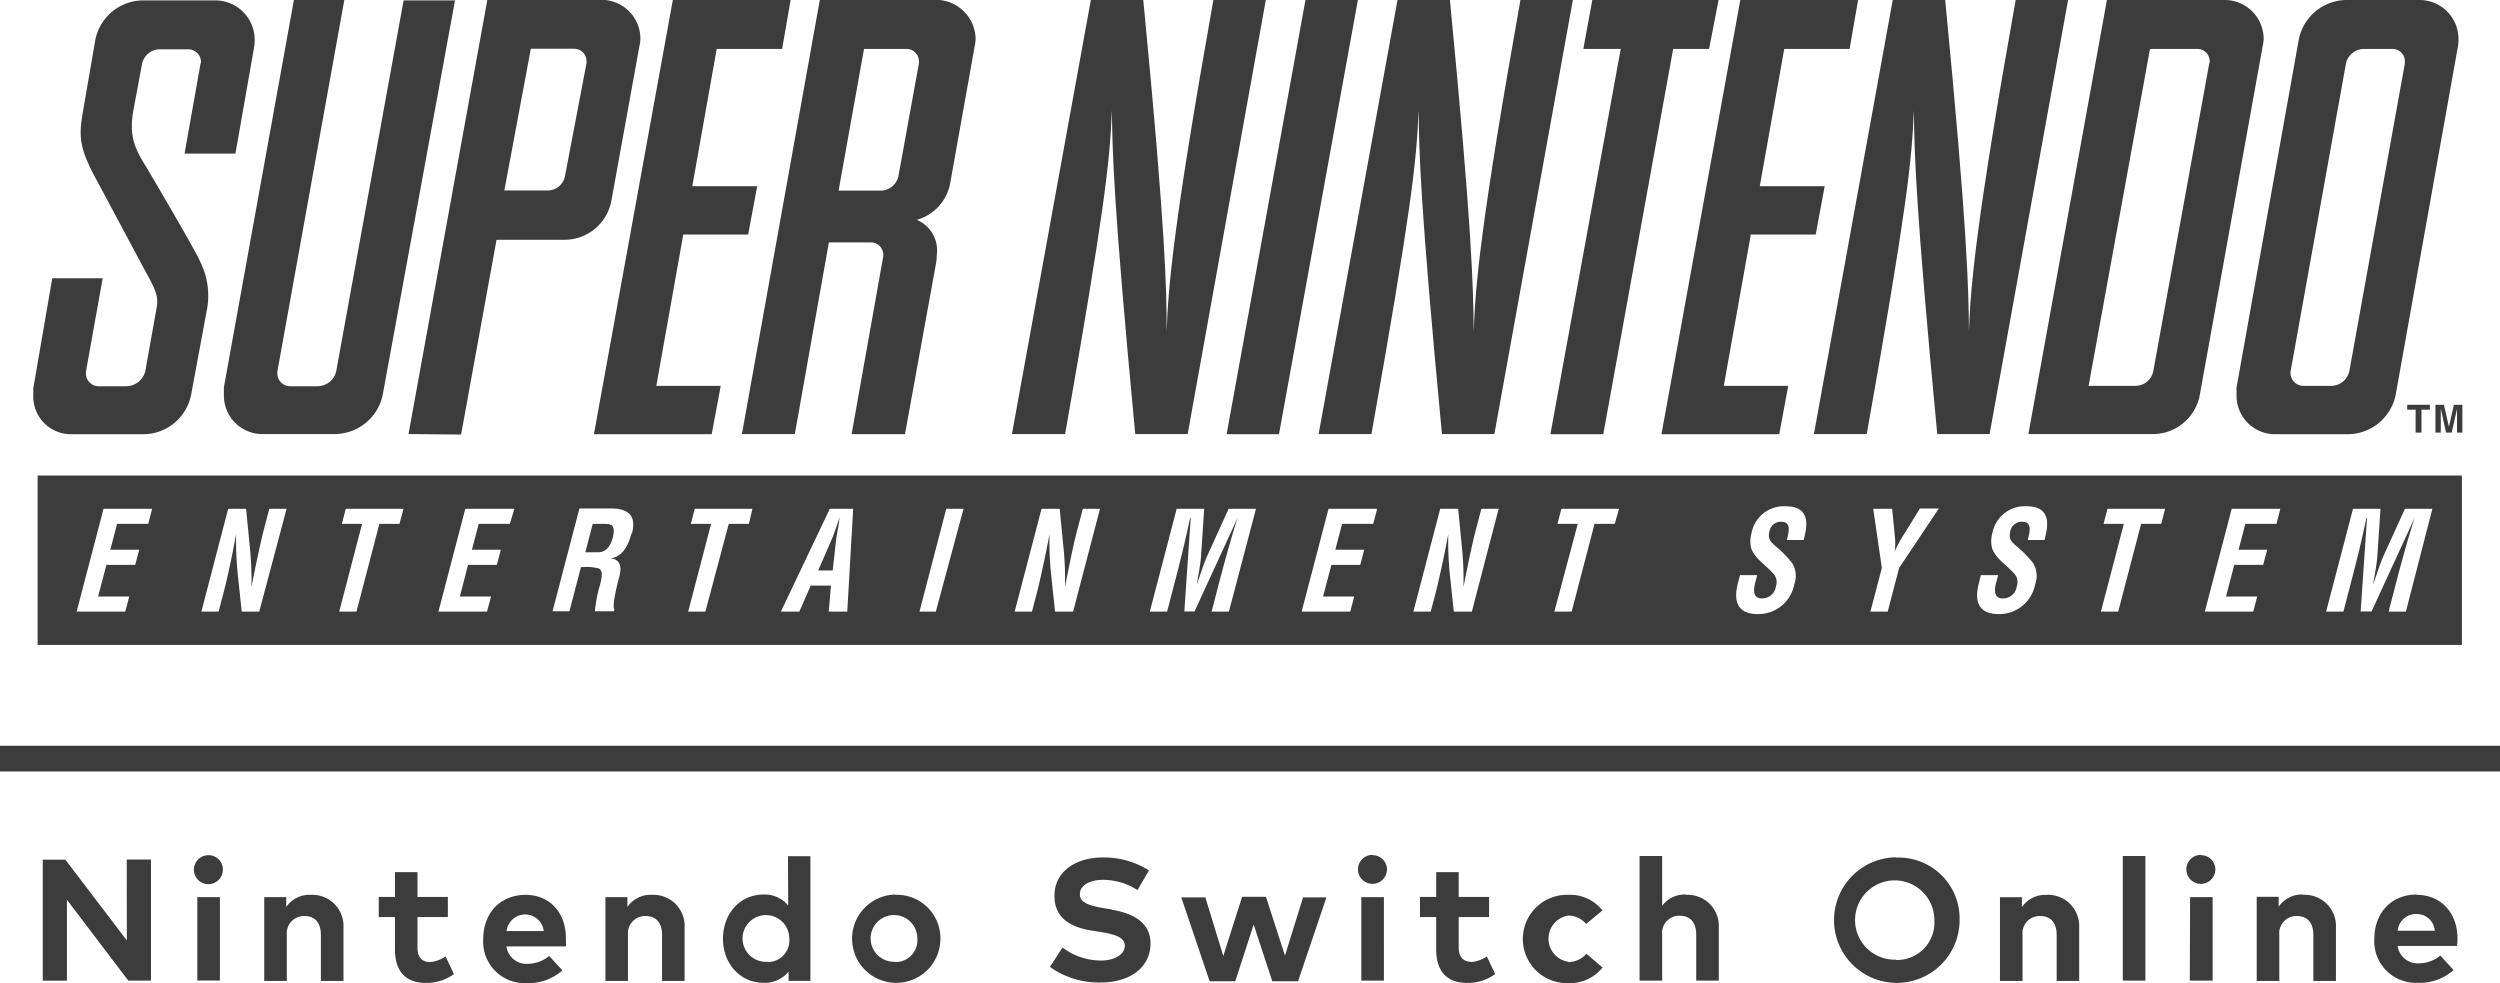
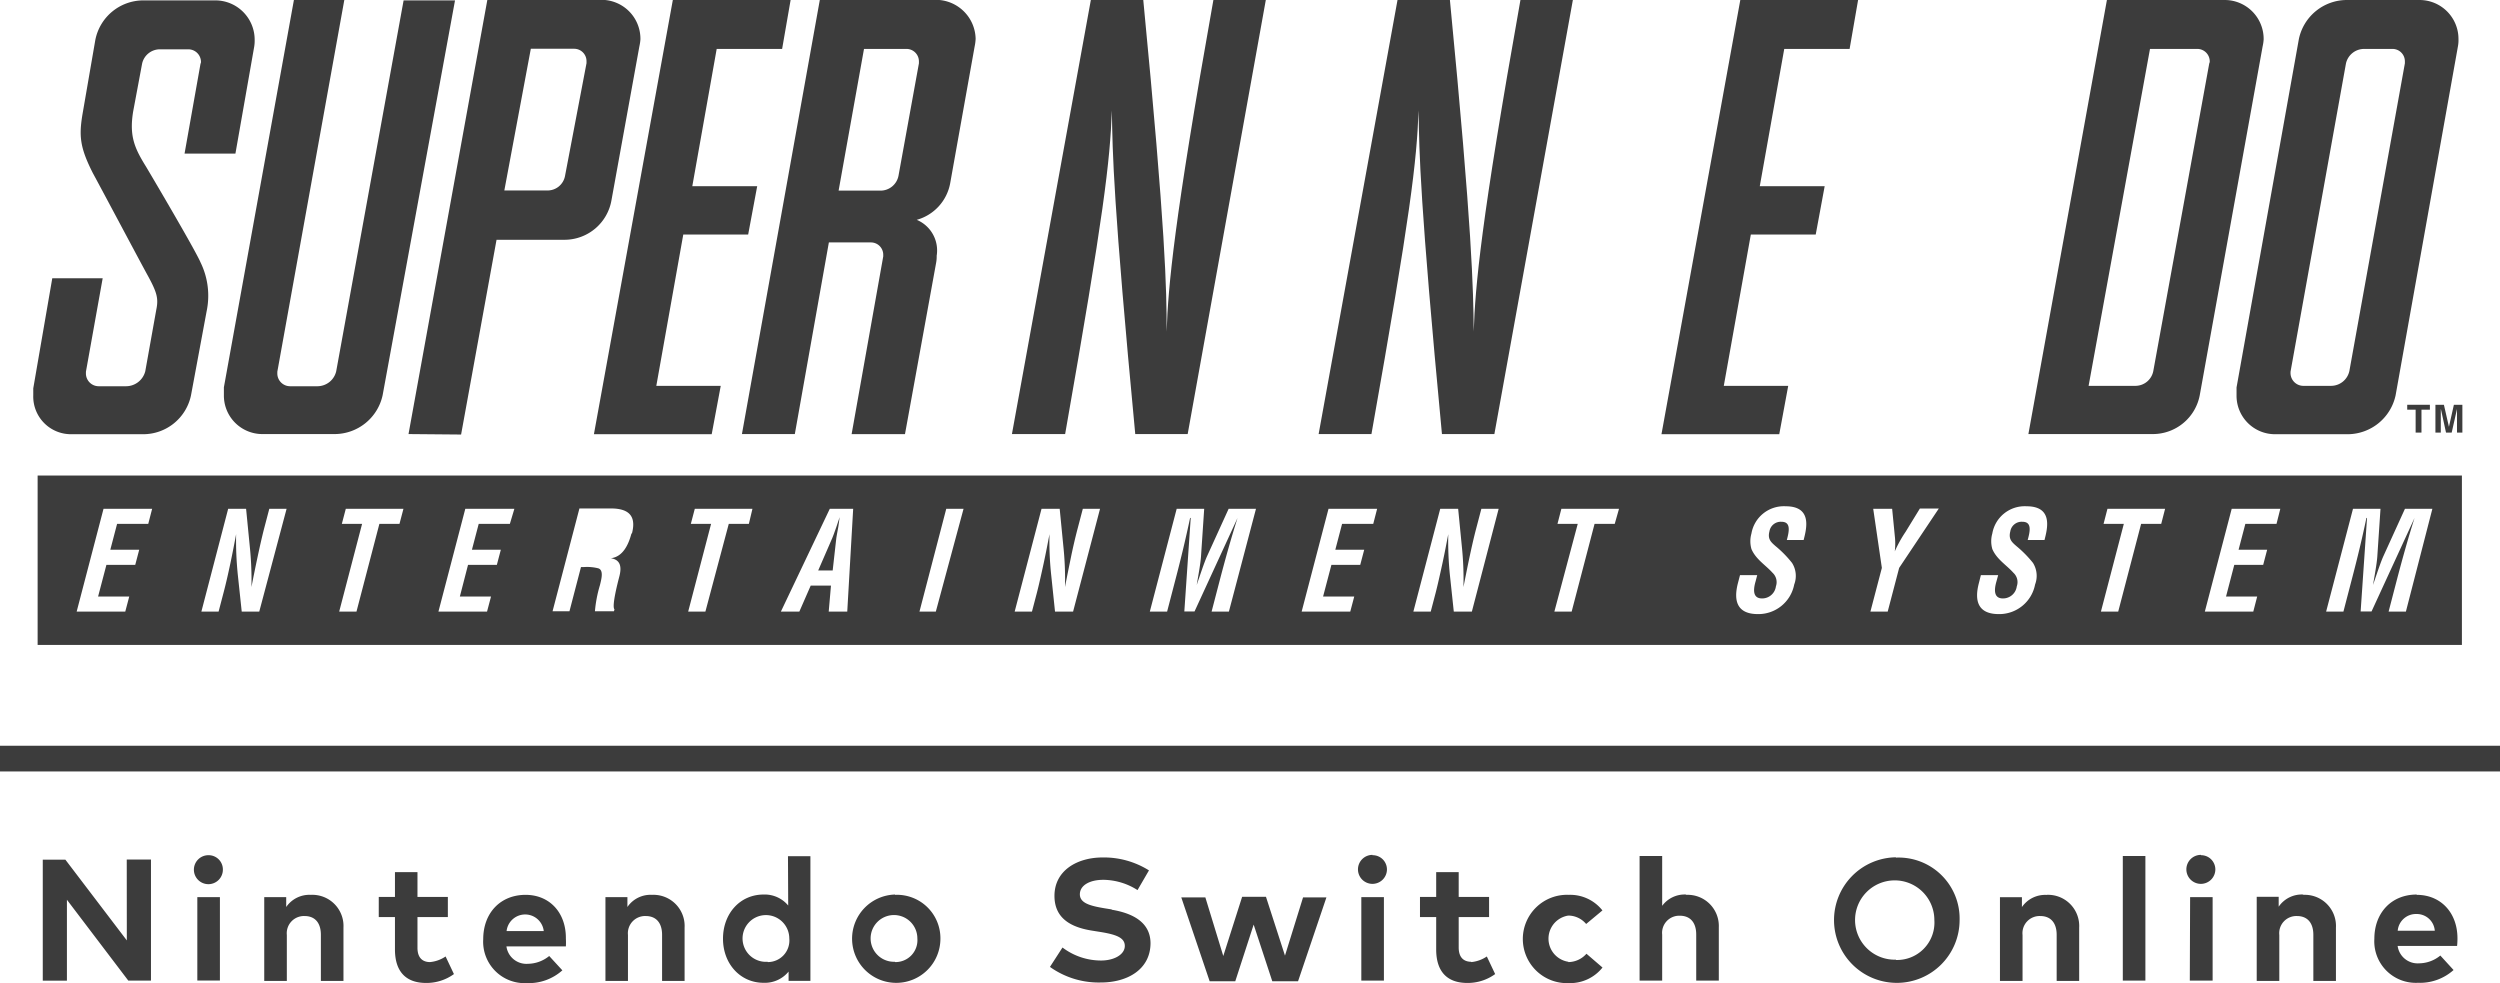
<svg xmlns="http://www.w3.org/2000/svg" id="logo" viewBox="0 0 320.92 126.21">
  <defs>
    <style>.cls-1{fill:#3c3c3c;}</style>
  </defs>
  <title>snes</title>
  <path class="cls-1" d="M172.72,172.06a1.86,1.86,0,1,0,1.86,1.86A1.83,1.83,0,0,0,172.72,172.06Zm28.45,13.72c-.9,0-1.61-.49-1.61-1.83V180h3.9v-2.58h-3.9v-3.19h-2.89v3.19h-2.08V180h2.08v4.16c0,2.79,1.36,4.3,4,4.3a6,6,0,0,0,3.57-1.14l-1.07-2.26A4.26,4.26,0,0,1,201.17,185.78Zm12.27-8.63c-3.22,0-5.44,2.31-5.44,5.7a5.32,5.32,0,0,0,5.58,5.63,6.48,6.48,0,0,0,4.58-1.64L216.47,185a4.39,4.39,0,0,1-2.72,1,2.59,2.59,0,0,1-2.77-2.23h7.63a9.11,9.11,0,0,0,0-1C218.65,179.45,216.53,177.15,213.44,177.15ZM211,181.8a2.4,2.4,0,0,1,4.77,0Zm-25.12-4.65a3.61,3.61,0,0,0-3.17,1.56v-1.27h-2.82V188.2h2.9v-5.9a2.21,2.21,0,0,1,2.28-2.43c1.32,0,2.09.86,2.09,2.41v5.92h2.9v-6.85A4,4,0,0,0,185.87,177.15Zm-14.58,11h2.9V177.44h-2.9Zm58.37-11a3.58,3.58,0,0,0-3.16,1.56v-1.27h-2.82V188.2h2.89v-5.9a2.21,2.21,0,0,1,2.28-2.43c1.32,0,2.1.86,2.1,2.41v5.92h2.89v-6.85A4,4,0,0,0,229.66,177.15ZM162.25,183l-7.89-10.37h-2.9v15.54h3.1V177.78l7.88,10.38h2.91V172.62h-3.11Zm246.44-5.84a3.61,3.61,0,0,0-3.17,1.56v-1.27H402.7V188.2h2.9v-5.9a2.2,2.2,0,0,1,2.28-2.43c1.32,0,2.1.86,2.1,2.41v5.92h2.89v-6.85A4,4,0,0,0,408.69,177.15Zm9.78,11h2.9v-16h-2.9Zm-29.12-15.83a8.06,8.06,0,1,0,8.17,8.06A7.83,7.83,0,0,0,389.35,172.37Zm0,13.14a5.09,5.09,0,1,1,4.93-5.08A4.8,4.8,0,0,1,389.35,185.51Zm37.72,2.69H430V177.44h-2.89Zm1.43-16.14a1.86,1.86,0,1,0,1.85,1.86A1.83,1.83,0,0,0,428.5,172.06Zm-66.08,5.09a3.58,3.58,0,0,0-3.08,1.45v-6.4h-2.9v16h2.9v-5.9a2.2,2.2,0,0,1,2.27-2.43c1.32,0,2.1.86,2.1,2.41v5.92h2.9v-6.85A4,4,0,0,0,362.42,177.15Zm93.78,0c-3.22,0-5.44,2.31-5.44,5.7a5.33,5.33,0,0,0,5.59,5.63,6.48,6.48,0,0,0,4.58-1.64l-1.7-1.86a4.34,4.34,0,0,1-2.72,1,2.59,2.59,0,0,1-2.76-2.23h7.63a9.11,9.11,0,0,0,.05-1C461.42,179.45,459.3,177.15,456.2,177.15Zm-2.44,4.65a2.35,2.35,0,0,1,2.42-2.15,2.32,2.32,0,0,1,2.34,2.15Zm-12.12-4.65a3.59,3.59,0,0,0-3.16,1.56v-1.27h-2.82V188.2h2.9v-5.9a2.2,2.2,0,0,1,2.27-2.43c1.32,0,2.1.86,2.1,2.41v5.92h2.9v-6.85A4,4,0,0,0,441.64,177.15Zm-94.35,8.63a3,3,0,0,1,0-5.93,3,3,0,0,1,2.29,1.08l2.09-1.74a5.26,5.26,0,0,0-4.31-2,5.67,5.67,0,1,0,0,11.33,5.32,5.32,0,0,0,4.32-2l-2.06-1.77A3.14,3.14,0,0,1,347.29,185.78Zm-100.14-7.22a3.92,3.92,0,0,0-3.17-1.41c-3,0-5.2,2.43-5.2,5.67s2.24,5.66,5.2,5.66A3.94,3.94,0,0,0,247.2,187v1.19H250v-16h-2.88Zm-2.63,7.22a3,3,0,1,1,2.77-3A2.77,2.77,0,0,1,244.52,185.78Zm44.16-6.72-.88-.14c-1.86-.31-3.21-.66-3.21-1.8s1.24-1.86,3-1.86a8.27,8.27,0,0,1,4.4,1.32l1.47-2.53a10.89,10.89,0,0,0-5.94-1.66c-3.3,0-6.19,1.69-6.19,4.93,0,2.81,2,4,4.74,4.45l1,.16c2.16.34,3.29.74,3.29,1.82s-1.33,1.87-3.05,1.87a8.19,8.19,0,0,1-4.95-1.67l-1.61,2.49a10.77,10.77,0,0,0,6.55,2c3.34,0,6.36-1.64,6.36-5.07C293.63,180.71,291.45,179.52,288.68,179.06Zm-27.82-1.91a5.67,5.67,0,1,0,5.83,5.67A5.58,5.58,0,0,0,260.86,177.15Zm0,8.63a3,3,0,1,1,2.87-3A2.81,2.81,0,0,1,260.86,185.78Zm50.06-.79-2.44-7.55h-3.06L303,185l-2.3-7.52h-3.09l3.64,10.76h3.29l2.36-7.27,2.39,7.27h3.31l3.64-10.76h-3Zm23.91.79c-.9,0-1.61-.49-1.61-1.83V180h3.9v-2.58h-3.9v-3.19h-2.89v3.19h-2.08V180h2.08v4.16c0,2.79,1.36,4.3,4,4.3a6,6,0,0,0,3.57-1.14l-1.07-2.26A4.26,4.26,0,0,1,334.83,185.78Zm-14.11,2.42h2.9V177.44h-2.9Zm1.43-16.14a1.86,1.86,0,1,0,1.86,1.86A1.83,1.83,0,0,0,322.15,172.06Z" transform="translate(-145.97 -62.28)" />
  <rect class="cls-1" y="95.73" width="320.92" height="3.3" />
  <path class="cls-1" d="M164.72,83.68c1.1,1.85,6.35,10.76,7,12.3a9.73,9.73,0,0,1,.77,6.28l-2,10.76a6.27,6.27,0,0,1-6.15,5h-9.29a4.84,4.84,0,0,1-4.81-5v-.89L152.68,98h6.47L157,110v.19a1.64,1.64,0,0,0,1.6,1.67h3.59a2.55,2.55,0,0,0,2.43-1.93l1.41-7.88c.32-1.54.07-2.3-1.28-4.74-1.09-2-5.51-10.32-6.86-12.81-1.66-3.27-1.79-4.75-1.34-7.5l1.66-9.61a6.29,6.29,0,0,1,6.09-5.06h9.36a5.05,5.05,0,0,1,5,5.06,4.8,4.8,0,0,1-.06.89L176.19,82h-6.53l2.05-11.54a.5.5,0,0,0,.06-.25,1.63,1.63,0,0,0-1.66-1.6h-3.59a2.34,2.34,0,0,0-2.31,1.85l-1.15,6.15C162.55,79.77,163.25,81.31,164.72,83.68Z" transform="translate(-145.97 -62.28)" />
  <path class="cls-1" d="M181.57,110v.19a1.64,1.64,0,0,0,1.6,1.67h3.59a2.48,2.48,0,0,0,2.37-1.93l8.65-47.6h6.6L195.09,113a6.32,6.32,0,0,1-6.15,5h-9.36a4.94,4.94,0,0,1-4.87-5v-1l9-49.78h6.47Z" transform="translate(-145.97 -62.28)" />
  <polygon class="cls-1" points="86.37 0 101.49 0 100.4 6.28 92 6.28 88.87 23.9 97.2 23.9 96.04 30.11 87.71 30.11 84.25 49.53 92.52 49.53 91.36 55.74 76.24 55.74 86.37 0" />
  <path class="cls-1" d="M275.87,118,286,62.28h6.73c2.88,29.79,3,37.07,3,42.58.19-5.83.92-14.07,6-42.58h6.73L298.43,118H291.7c-2.82-29.73-2.92-36-3-41.55-.25,6.66-1,13.1-6,41.55Z" transform="translate(-145.97 -62.28)" />
-   <polygon class="cls-1" points="164.18 55.74 157.46 55.74 167.58 0 174.31 0 164.18 55.74" />
-   <polygon class="cls-1" points="219.39 6.28 214.78 6.28 205.81 55.74 199.02 55.74 208.05 6.28 203.25 6.28 204.4 0 220.61 0 219.39 6.28" />
  <polygon class="cls-1" points="223.4 0 238.52 0 237.43 6.28 229.04 6.28 225.9 23.9 234.23 23.9 233.08 30.11 224.75 30.11 221.28 49.53 229.55 49.53 228.4 55.74 213.28 55.74 223.4 0" />
  <path class="cls-1" d="M315.24,118l10.13-55.74h6.72c2.89,29.79,3,37.07,3.06,42.58.19-5.83.92-14.07,6-42.58h6.73L337.8,118h-6.73c-2.82-29.73-2.92-36-3-41.55-.25,6.66-1,13.1-6.05,41.55Z" transform="translate(-145.97 -62.28)" />
-   <path class="cls-1" d="M378.82,118l10.12-55.74h6.73c2.88,29.79,3,37.07,3.05,42.58.19-5.83.92-14.07,6-42.58h6.73L401.37,118h-6.72c-2.83-29.73-2.93-36-3-41.55-.26,6.66-1,13.1-6.05,41.55Z" transform="translate(-145.97 -62.28)" />
  <path class="cls-1" d="M198.41,118l10.12-55.74h14.65a5,5,0,0,1,5,5.06,5.46,5.46,0,0,1-.13.89L224.46,88a6.12,6.12,0,0,1-6,5.06h-8.75l-4.55,25Zm17.78-31.27a2.28,2.28,0,0,0,2.31-1.86l2.76-14.48v-.25a1.59,1.59,0,0,0-1.61-1.6h-5.54l-3.4,18.19Zm43.16,8.46V95a1.58,1.58,0,0,0-1.6-1.6h-5.38L248,118h-6.79l10-55.74h14.93a5.11,5.11,0,0,1,5.07,5,6.08,6.08,0,0,1-.13,1l-3.14,17.56a6,6,0,0,1-4.29,4.68,4.26,4.26,0,0,1,2.56,4.61,4.17,4.17,0,0,1-.07.9l-4,22h-6.85ZM259,86.75a2.35,2.35,0,0,0,2.31-1.92l2.62-14.42v-.25a1.6,1.6,0,0,0-1.67-1.6h-5.38l-3.26,18.19ZM416.43,62.28h15.12a5,5,0,0,1,5,5.06,5.46,5.46,0,0,1-.13.89L428.35,113a6.13,6.13,0,0,1-6,5h-16Zm3.65,49.53a2.34,2.34,0,0,0,2.31-1.93l7.18-39.47a.5.5,0,0,0,.06-.25,1.6,1.6,0,0,0-1.67-1.6h-6l-7.88,43.25ZM447.2,62.28h9.42a5,5,0,0,1,4.94,5.06,4.13,4.13,0,0,1-.07.89l-8,44.79a6.32,6.32,0,0,1-6.15,5H438a4.94,4.94,0,0,1-4.93-5v-1l8-44.72A6.3,6.3,0,0,1,447.2,62.28ZM440,110.14a1.65,1.65,0,0,0,1.6,1.67h3.59a2.41,2.41,0,0,0,2.37-1.93l7.12-39.47v-.25a1.59,1.59,0,0,0-1.61-1.6h-3.65a2.39,2.39,0,0,0-2.3,1.85L440,110Z" transform="translate(-145.97 -62.28)" />
  <path class="cls-1" d="M252.86,135.51l.42-3.75c.05-.61.2-1.21.3-1.83.06-.3.13-1,.17-1.26h0c-.1.28-.32,1-.42,1.26-.22.62-.42,1.22-.7,1.83L251,135.51Z" transform="translate(-145.97 -62.28)" />
-   <path class="cls-1" d="M223.71,129.53h-1.65l-.95,3.64h1.74c.74,0,1.45-.58,1.79-1.9C225,129.79,224.54,129.54,223.71,129.53Z" transform="translate(-145.97 -62.28)" />
  <path class="cls-1" d="M150.8,123.32v21.75H462V123.32ZM165,129.53h-4l-.87,3.32h3.71l-.51,1.94h-3.7l-1.07,4.07h4l-.51,1.93h-6.24l3.45-13.2h6.24Zm14.25,11.26H177l-.5-4.7a43.22,43.22,0,0,1-.22-5.24h0c-.2,1.09-.46,2.43-.74,3.76s-.58,2.64-.86,3.7l-.65,2.48h-2.21l3.44-13.2h2.3l.47,4.8a42.46,42.46,0,0,1,.22,5.25h0c.23-1.2.49-2.48.76-3.75s.55-2.53.85-3.71l.68-2.59h2.22Zm18-11.26h-2.58l-2.94,11.26h-2.22l2.94-11.26h-2.6l.51-1.94h7.4Zm14.17,0h-4l-.87,3.32h3.71l-.51,1.94h-3.7L205,138.86h4l-.51,1.93h-6.24l3.45-13.2H212Zm15.61,1.23c-.38,1.44-1.1,3-2.65,3.18v0c1.26.19,1.42,1.13,1.08,2.39-.14.55-1,3.79-.61,4.17l-.07.25h-2.44a16.24,16.24,0,0,1,.64-3.34c.2-.81.5-1.92-.19-2.17a5.85,5.85,0,0,0-1.84-.17h-.4l-1.48,5.68H216.9l3.45-13.2h4.19C226.46,127.59,227.73,128.33,227.09,130.76Zm15.07-1.23h-2.58l-3,11.26h-2.21l2.94-11.26h-2.6l.51-1.94h7.4Zm12.63,11.26h-2.38l.29-3.34h-2.6l-1.46,3.34h-2.37l6.28-13.2h3Zm11.37,0H264l3.44-13.2h2.22Zm17.62,0h-2.32l-.49-4.7a41.28,41.28,0,0,1-.22-5.24h0c-.21,1.09-.46,2.43-.75,3.76s-.58,2.64-.85,3.7l-.65,2.48h-2.22l3.45-13.2H282l.47,4.8a40.78,40.78,0,0,1,.21,5.25h0c.23-1.2.49-2.48.75-3.75s.55-2.53.86-3.71l.68-2.59h2.21Zm20,0h-2.22l1.08-4.15c.69-2.63,1.42-5.25,2.25-7.87h0l-5.52,12H298l.82-12h-.08c-.55,2.62-1.18,5.24-1.87,7.87l-1.08,4.15h-2.22l3.45-13.2h3.53l-.41,6.13c-.07,1-.38,2.63-.55,3.65h0c.45-1.31.93-2.79,1.31-3.65l2.79-6.13h3.51Zm18.53-11.26h-4l-.87,3.32h3.71l-.51,1.94h-3.7l-1.07,4.07h4l-.51,1.93h-6.24l3.45-13.2h6.24Zm12.66,11.26h-2.32l-.5-4.7a43.41,43.41,0,0,1-.21-5.24h0c-.21,1.09-.46,2.43-.75,3.76s-.58,2.64-.85,3.7l-.65,2.48H327.4l3.45-13.2h2.3l.47,4.8a40.78,40.78,0,0,1,.21,5.25h0c.24-1.2.49-2.48.76-3.75s.55-2.53.86-3.71l.68-2.59h2.22Zm18.34-11.26h-2.59l-2.94,11.26h-2.22l3-11.26h-2.6l.5-1.94h7.4Zm24.23,2.07h-2.14c.32-1.18.53-2.34-.69-2.34a1.47,1.47,0,0,0-1.54,1.23c-.26,1,.21,1.39.78,1.89a14,14,0,0,1,2.12,2.16,3.1,3.1,0,0,1,.28,2.77,4.68,4.68,0,0,1-4.65,3.8c-2.66,0-3.18-1.66-2.57-4l.26-1h2.21l-.2.77c-.38,1.29-.28,2.22.82,2.22a1.78,1.78,0,0,0,1.78-1.55,1.64,1.64,0,0,0-.43-1.74c-.9-1-2.15-1.73-2.71-3.05a3.63,3.63,0,0,1,0-2,4.22,4.22,0,0,1,4.4-3.49C378.71,127.27,377.82,130.3,377.5,131.6Zm12.28,3.58-1.47,5.61h-2.22l1.47-5.61-1.11-7.59h2.43l.34,3.47a8.54,8.54,0,0,1,0,2h0a15.93,15.93,0,0,1,1.38-2.5l1.84-3h2.43Zm18.64-3.58h-2.14c.33-1.18.54-2.34-.68-2.34a1.47,1.47,0,0,0-1.55,1.23c-.26,1,.21,1.39.78,1.89a14.51,14.51,0,0,1,2.13,2.16,3.13,3.13,0,0,1,.27,2.77,4.68,4.68,0,0,1-4.65,3.8c-2.66,0-3.18-1.66-2.56-4l.25-1h2.22l-.21.77c-.38,1.29-.27,2.22.82,2.22a1.78,1.78,0,0,0,1.78-1.55,1.62,1.62,0,0,0-.43-1.74c-.89-1-2.15-1.73-2.71-3.05a3.63,3.63,0,0,1,0-2,4.22,4.22,0,0,1,4.4-3.49C409.63,127.27,408.74,130.3,408.42,131.6Zm15-2.07h-2.58l-2.94,11.26h-2.22l2.94-11.26H416l.5-1.94h7.4Zm14.8,0h-4l-.87,3.32H437l-.51,1.94h-3.71l-1.06,4.07h4l-.5,1.93H429l3.45-13.2h6.24Zm16.61,11.26h-2.22l1.08-4.15c.69-2.63,1.42-5.25,2.25-7.87h0l-5.52,12H449l.82-12h-.08c-.54,2.62-1.18,5.24-1.87,7.87l-1.08,4.15h-2.22l3.45-13.2h3.53l-.41,6.13c-.07,1-.38,2.63-.55,3.65h0c.45-1.31.93-2.79,1.31-3.65l2.79-6.13h3.52Z" transform="translate(-145.97 -62.28)" />
  <polyline class="cls-1" points="310.84 55.53 310.09 55.53 310.09 52.59 309.01 52.59 309.01 51.96 311.92 51.96 311.92 52.59 310.84 52.59 310.84 55.53" />
  <polyline class="cls-1" points="316.09 55.53 315.4 55.53 315.4 52.54 315.39 52.54 314.72 55.53 313.99 55.53 313.34 52.54 313.32 52.54 313.32 55.53 312.63 55.53 312.63 51.96 313.72 51.96 314.36 54.77 314.37 54.77 315 51.96 316.09 51.96 316.09 55.53" />
</svg>